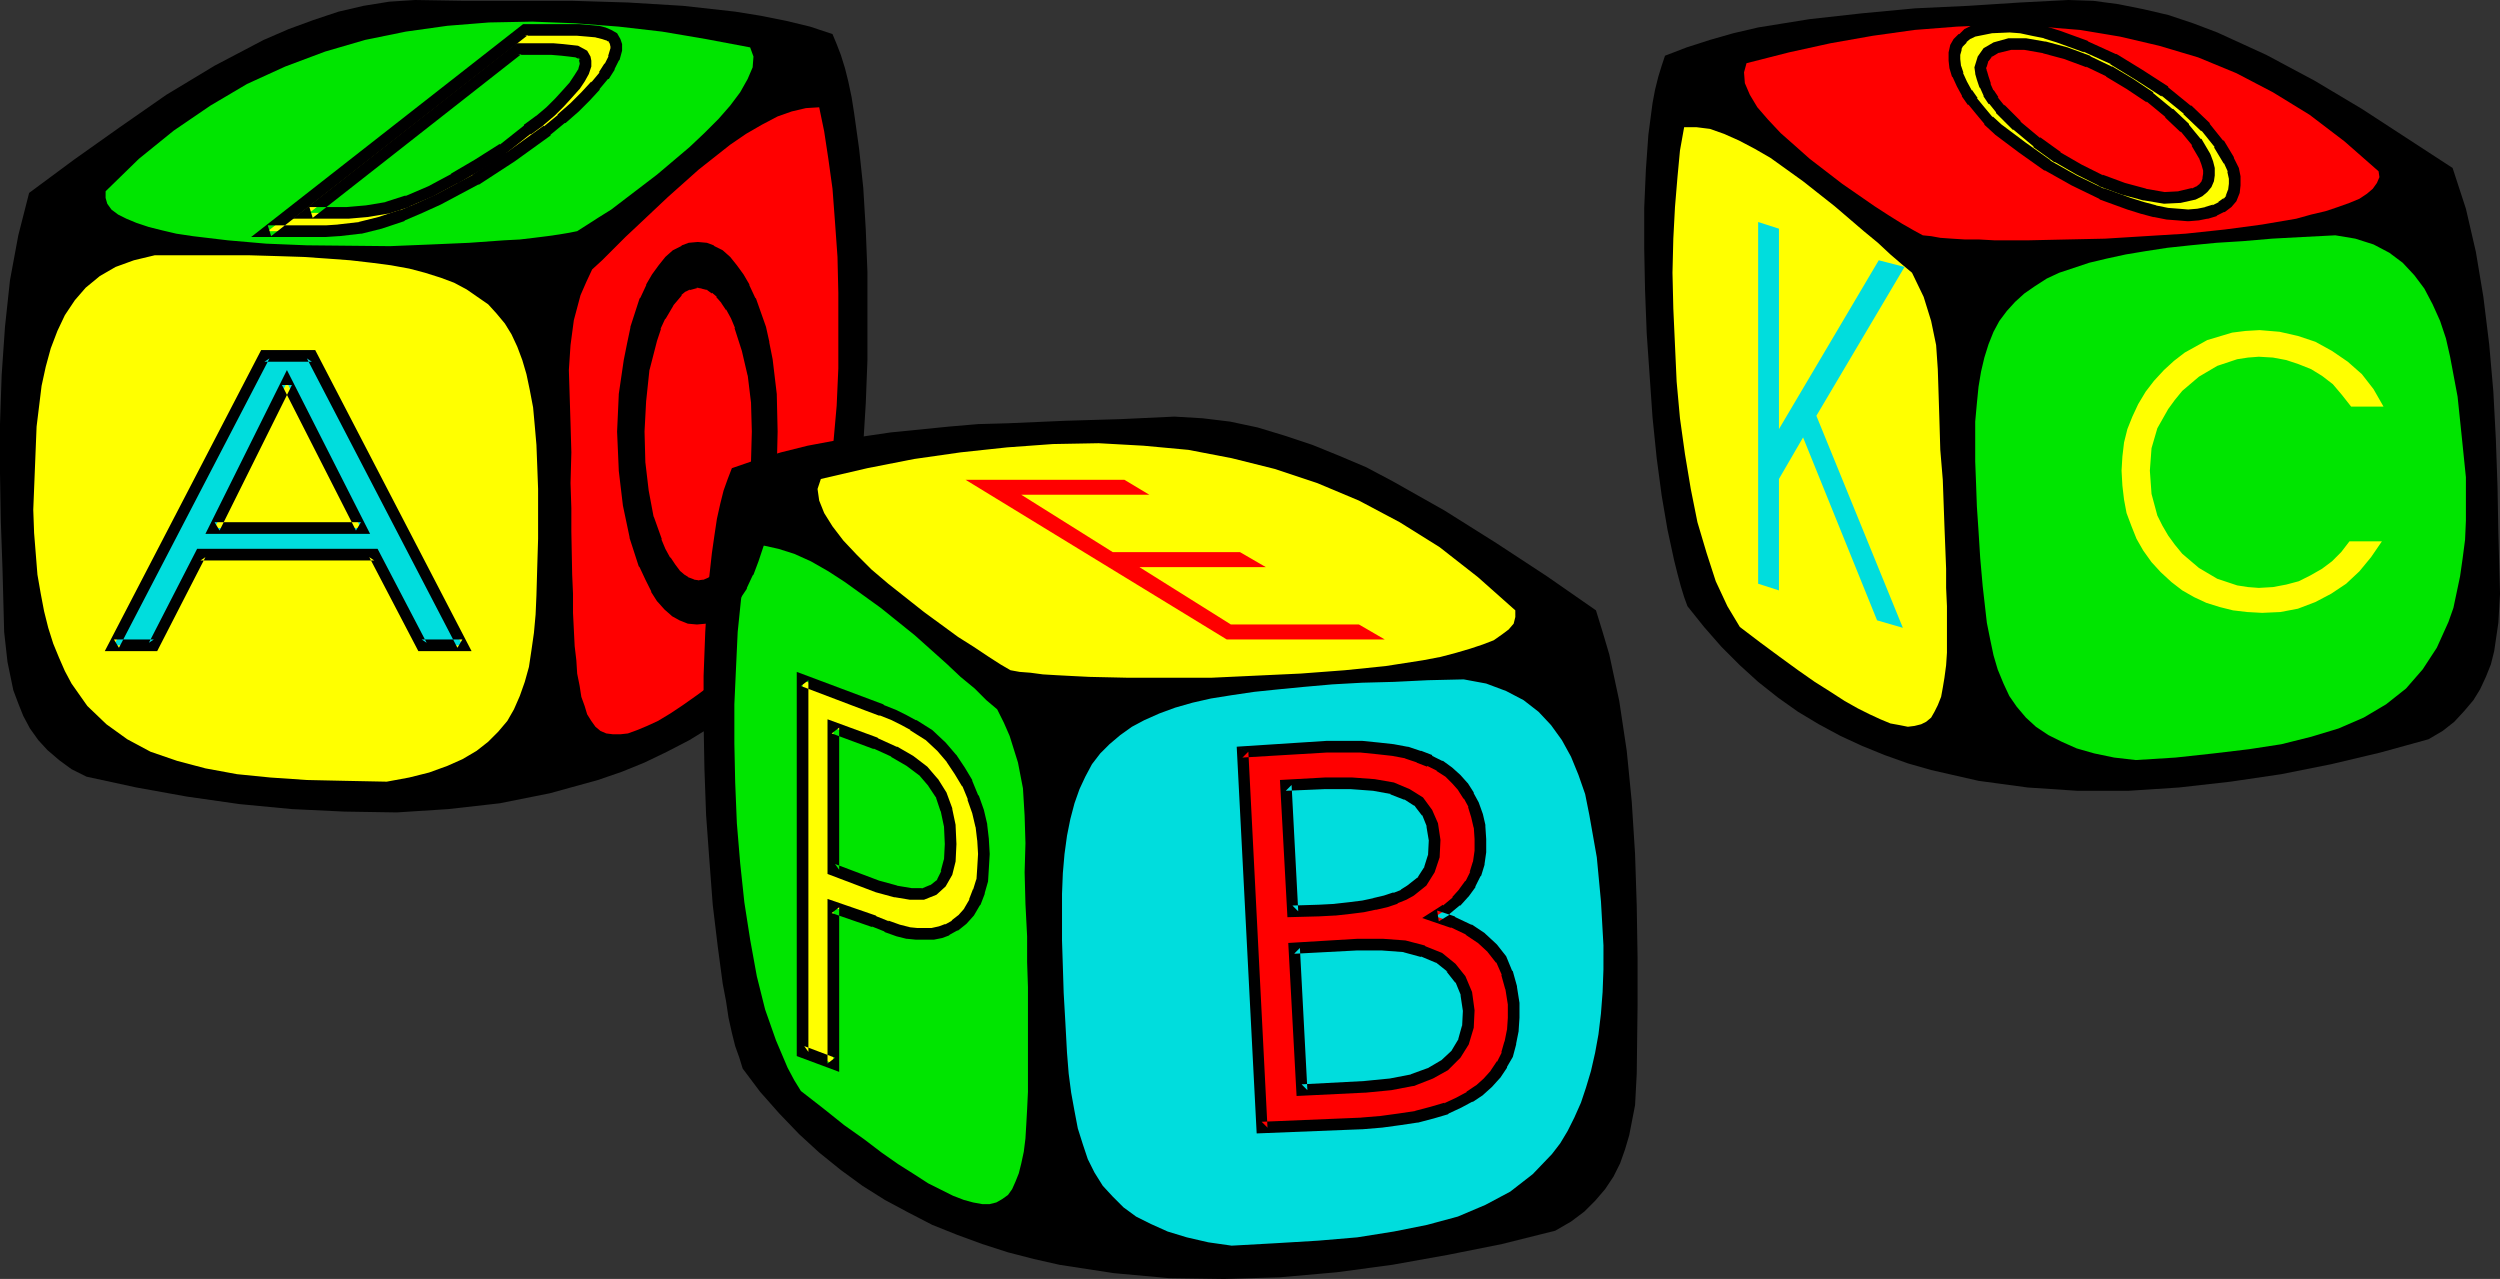
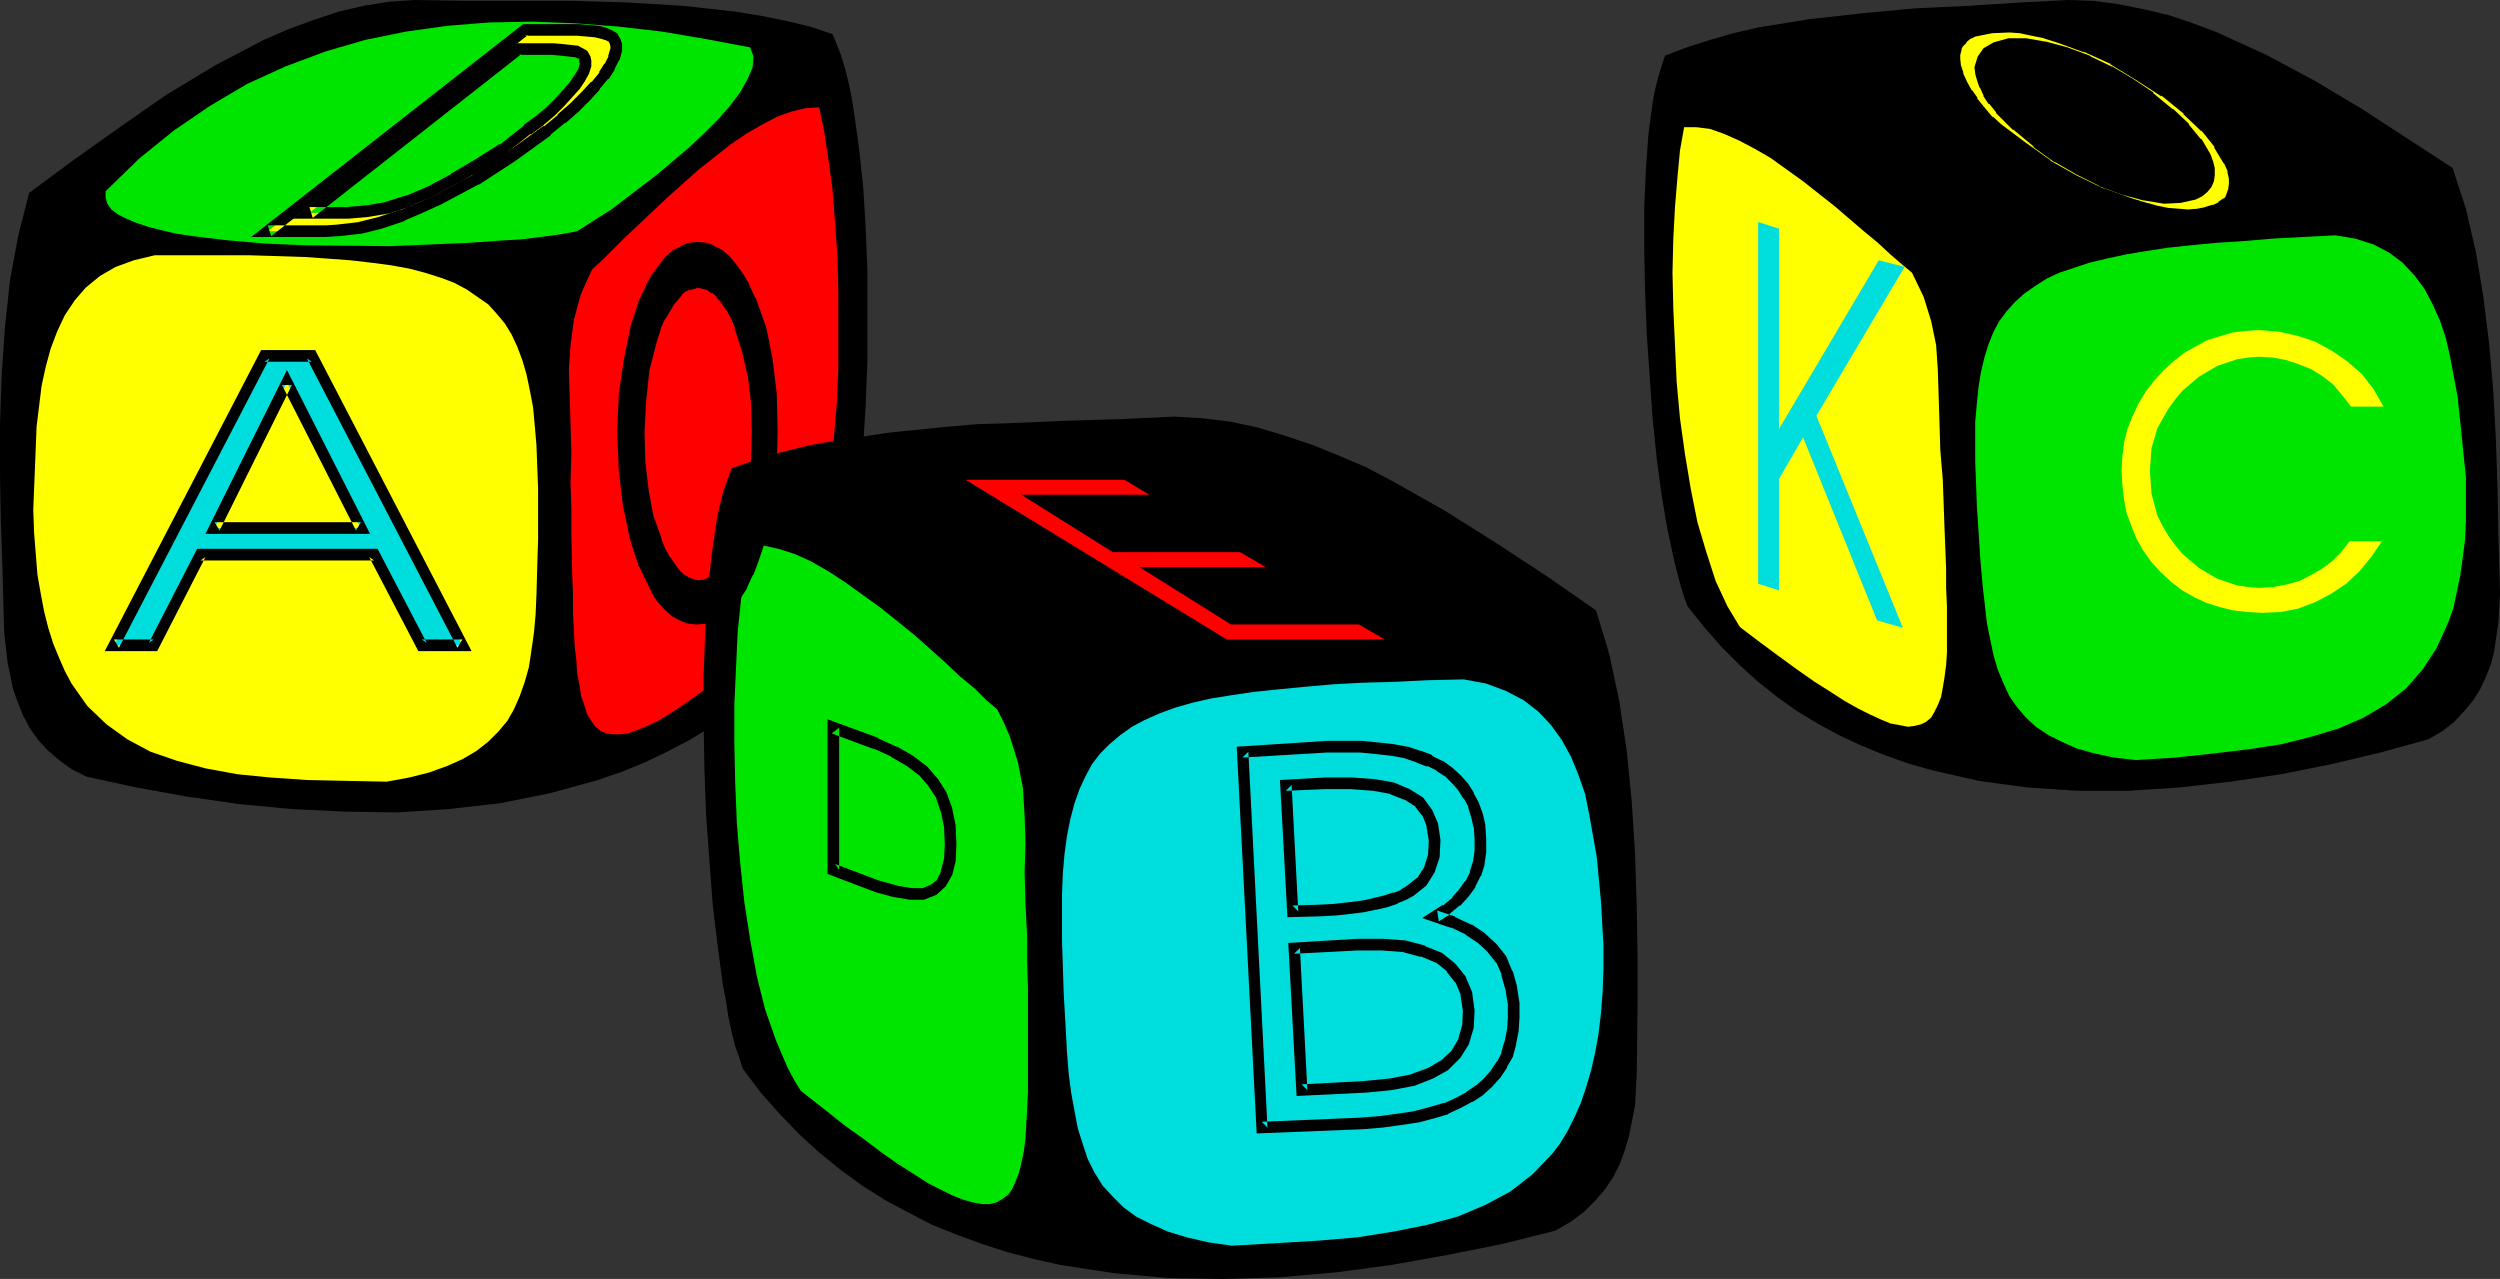
<svg xmlns="http://www.w3.org/2000/svg" xmlns:ns1="http://sodipodi.sourceforge.net/DTD/sodipodi-0.dtd" xmlns:ns2="http://www.inkscape.org/namespaces/inkscape" version="1.0" width="128.526mm" height="65.75mm" id="svg34" ns1:docname="Blocks 13.wmf">
  <rect width="100%" height="100%" fill="#333333" stroke="none" />
  <ns1:namedview id="namedview34" pagecolor="#ffffff" bordercolor="#000000" borderopacity="0.25" ns2:showpageshadow="2" ns2:pageopacity="0.0" ns2:pagecheckerboard="0" ns2:deskcolor="#d1d1d1" ns2:document-units="mm" />
  <defs id="defs1">
    <pattern id="WMFhbasepattern" patternUnits="userSpaceOnUse" width="6" height="6" x="0" y="0" />
  </defs>
  <path style="fill:#000000;fill-opacity:1;fill-rule:evenodd;stroke:none" d="m 485.446,103.409 -0.162,-8.887 -0.323,-9.21 -0.485,-9.21 -0.808,-9.21 -1.131,-9.21 -1.454,-8.725 -1.939,-8.402 -2.586,-7.917 -17.614,-11.472 -9.211,-5.494 -9.373,-5.009 -9.534,-4.363 -4.686,-1.777 -4.848,-1.616 -4.848,-1.131 -4.848,-0.969 -4.848,-0.646 L 401.899,0 392.526,0.485 382.507,1.131 372.164,1.616 361.822,2.585 l -10.181,1.131 -10.019,1.616 -4.848,1.131 -4.525,1.293 -4.525,1.454 -4.202,1.616 -0.646,1.939 -0.646,2.1 -0.646,2.585 -0.485,2.585 -0.808,6.14 -0.485,6.786 -0.323,7.432 v 7.917 l 0.162,8.079 0.323,8.402 1.131,16.319 0.808,7.917 0.97,7.271 1.131,6.625 1.293,5.978 0.646,2.585 0.646,2.424 0.646,2.1 0.646,1.777 3.232,4.039 3.394,3.878 3.555,3.555 3.555,3.232 3.878,3.07 3.878,2.747 4.04,2.424 4.202,2.262 4.202,1.939 4.363,1.777 4.525,1.616 4.525,1.293 9.211,2.1 9.534,1.293 9.696,0.646 h 9.858 l 9.858,-0.646 10.019,-1.131 9.858,-1.454 9.696,-1.939 9.534,-2.262 9.373,-2.585 2.747,-1.616 2.262,-1.777 1.939,-2.1 1.778,-2.1 1.293,-2.1 1.131,-2.424 0.97,-2.424 0.646,-2.585 0.808,-5.494 0.323,-5.655 z" id="path1" />
  <path style="fill:#00e500;fill-opacity:1;fill-rule:evenodd;stroke:none" d="m 479.143,92.745 -0.808,-7.917 -0.808,-7.756 -1.454,-7.756 -0.808,-3.555 -1.131,-3.393 -1.454,-3.232 -1.616,-3.07 -1.939,-2.585 -2.262,-2.424 -2.586,-1.939 -3.07,-1.616 -3.555,-1.131 -3.878,-0.646 -6.302,0.323 -5.979,0.323 -5.656,0.485 -5.171,0.323 -5.01,0.485 -4.525,0.485 -4.202,0.646 -3.878,0.646 -3.717,0.808 -3.394,0.808 -5.818,1.939 -2.424,1.131 -2.262,1.454 -2.101,1.454 -1.778,1.616 -1.616,1.777 -1.454,1.939 -1.131,2.1 -0.97,2.424 -0.808,2.585 -0.646,2.747 -0.485,2.908 -0.323,3.232 -0.323,3.555 v 7.756 l 0.162,4.201 0.162,4.524 0.323,4.847 0.323,5.17 0.485,5.494 0.808,7.109 0.646,3.232 0.646,3.07 0.808,2.747 1.131,2.747 1.131,2.424 1.454,2.1 1.778,2.1 1.939,1.777 2.424,1.616 2.586,1.293 2.909,1.293 3.394,0.969 3.878,0.808 4.202,0.485 7.757,-0.485 7.434,-0.808 6.787,-0.808 6.302,-0.969 5.818,-1.454 5.333,-1.616 4.848,-2.1 4.363,-2.585 3.878,-3.07 3.232,-3.716 2.747,-4.201 2.262,-5.009 0.97,-2.747 1.293,-6.14 0.485,-3.393 0.485,-3.716 0.162,-3.716 z" id="path2" />
-   <path style="fill:#ff0000;fill-opacity:1;fill-rule:evenodd;stroke:none" d="m 462.175,33.285 -6.626,-5.817 -6.787,-5.17 -7.11,-4.363 -7.11,-3.716 -7.434,-3.07 -7.595,-2.262 -7.595,-1.777 -7.757,-1.293 -7.918,-0.646 -8.08,-0.323 -7.918,0.323 -8.242,0.646 -8.08,1.131 -8.242,1.454 -8.08,1.777 -8.242,2.1 -0.485,1.777 0.162,2.1 0.97,2.262 1.454,2.424 2.101,2.424 2.424,2.585 2.747,2.424 2.909,2.585 6.302,4.847 6.302,4.363 2.747,1.777 2.586,1.616 2.262,1.293 1.778,0.969 1.616,0.162 1.778,0.323 2.262,0.162 2.586,0.162 h 2.747 l 2.909,0.162 h 6.626 l 7.272,-0.162 7.595,-0.162 15.675,-0.969 7.595,-0.808 7.272,-0.969 6.626,-1.131 2.909,-0.808 2.747,-0.646 2.424,-0.808 2.262,-0.808 1.939,-0.808 1.454,-0.969 1.131,-0.969 0.808,-1.131 0.485,-1.131 z" id="path3" />
  <path style="fill:#ffff00;fill-opacity:1;fill-rule:evenodd;stroke:none" d="m 377.497,93.229 -0.485,-5.817 -0.162,-5.494 -0.162,-5.17 -0.162,-5.009 -0.323,-4.686 -0.97,-4.686 -1.454,-4.686 -2.262,-4.686 -1.939,-1.616 -2.262,-1.939 -2.424,-2.262 -2.747,-2.262 -5.656,-4.847 -6.141,-4.847 -6.302,-4.524 -3.07,-1.777 -3.07,-1.616 -2.909,-1.293 -2.747,-0.969 -2.586,-0.323 h -2.424 l -0.808,4.524 -0.485,5.17 -0.485,5.817 -0.323,6.14 -0.162,6.625 0.162,6.948 0.646,14.219 0.646,7.109 0.97,6.948 1.131,6.786 1.293,6.463 1.778,5.978 1.778,5.494 2.262,4.847 2.424,4.039 4.04,3.07 3.717,2.747 3.555,2.585 3.232,2.262 3.07,1.939 2.747,1.777 2.586,1.454 2.262,1.131 2.101,0.969 1.939,0.808 1.778,0.323 1.616,0.323 1.293,-0.162 1.293,-0.323 0.97,-0.485 0.97,-0.808 0.646,-1.131 0.646,-1.293 0.646,-1.616 0.323,-1.777 0.323,-1.939 0.323,-2.424 0.162,-2.424 v -9.048 l -0.162,-3.555 v -3.716 l -0.323,-8.24 z" id="path4" />
  <path style="fill:#000000;fill-opacity:1;fill-rule:evenodd;stroke:none" d="M 0.485,110.518 0.162,101.308 0,91.937 v -9.533 l 0.323,-9.533 0.646,-9.371 0.97,-9.048 1.616,-8.725 2.101,-8.24 8.726,-6.463 8.888,-6.301 9.05,-6.301 9.373,-5.655 9.534,-5.009 4.848,-2.1 4.848,-1.777 4.848,-1.616 4.848,-1.131 5.01,-0.808 L 80.638,0 90.334,0.162 h 21.008 l 10.666,0.323 10.666,0.646 10.181,1.131 5.01,0.808 4.848,0.969 4.686,1.131 4.363,1.454 0.808,1.939 0.808,2.1 0.808,2.585 0.646,2.585 0.646,3.07 0.485,3.07 0.97,6.948 0.808,7.594 0.485,8.079 0.323,8.24 v 17.127 l -0.323,8.402 -0.485,7.917 -0.485,7.594 -0.808,6.948 -0.97,6.14 -0.485,2.747 -0.646,2.585 -0.485,2.1 -0.646,1.939 -3.07,4.363 -3.232,4.039 -3.555,3.878 -3.555,3.555 -3.717,3.232 -3.878,3.07 -4.04,2.747 -4.202,2.585 -4.363,2.262 -4.363,2.1 -4.363,1.777 -4.686,1.616 -9.373,2.585 -9.696,1.939 -10.019,1.131 -10.019,0.646 -10.181,-0.162 -10.181,-0.485 -10.181,-0.969 -10.181,-1.454 -9.858,-1.777 -9.696,-2.1 -2.909,-1.454 -2.424,-1.777 -2.262,-1.939 -1.778,-1.939 L 5.818,141.541 4.525,139.117 3.555,136.693 2.586,134.108 1.454,128.614 0.808,122.798 Z" id="path5" />
  <path style="fill:#ffff00;fill-opacity:1;fill-rule:evenodd;stroke:none" d="m 6.464,99.046 0.646,-16.158 0.97,-7.917 0.808,-3.716 0.97,-3.555 1.293,-3.393 1.454,-3.07 1.939,-2.908 2.101,-2.424 2.747,-2.262 3.07,-1.777 3.555,-1.293 4.04,-0.969 h 18.422 l 5.494,0.162 5.01,0.162 4.686,0.323 4.363,0.323 4.202,0.485 3.717,0.485 3.555,0.646 3.07,0.808 3.07,0.969 2.586,0.969 2.424,1.293 4.202,2.908 1.616,1.777 1.616,1.939 1.293,2.1 1.131,2.424 0.97,2.585 0.808,2.747 0.646,3.07 0.646,3.393 0.323,3.555 0.323,3.716 0.162,4.201 0.162,4.363 v 9.695 l -0.162,5.332 -0.162,5.655 -0.162,3.716 -0.323,3.555 -0.485,3.393 -0.485,3.232 -0.808,2.908 -0.97,2.747 -1.131,2.585 -1.293,2.262 -1.778,2.1 -1.939,1.939 -2.262,1.777 -2.747,1.616 -2.909,1.293 -3.555,1.293 -3.878,0.969 -4.363,0.808 -8.08,-0.162 -7.434,-0.162 -7.11,-0.485 -6.464,-0.646 -6.141,-1.131 -5.494,-1.454 -5.171,-1.777 -4.525,-2.424 -4.04,-2.908 -3.717,-3.555 -3.07,-4.363 -1.293,-2.424 -1.131,-2.585 -1.131,-2.747 -0.97,-3.07 -0.808,-3.232 -0.646,-3.393 -0.646,-3.716 -0.646,-8.079 z" id="path6" />
  <path style="fill:#00e500;fill-opacity:1;fill-rule:evenodd;stroke:none" d="m 20.523,37.162 6.464,-6.301 6.787,-5.494 7.11,-4.847 7.11,-4.201 7.434,-3.393 7.757,-2.908 7.757,-2.262 7.918,-1.616 8.08,-1.131 8.08,-0.646 8.403,-0.162 8.403,0.323 8.403,0.646 8.403,0.969 8.565,1.454 8.565,1.616 0.646,1.777 -0.162,2.1 -0.97,2.262 -1.454,2.585 -1.939,2.585 -2.262,2.585 -2.747,2.747 -2.909,2.747 -6.302,5.332 -6.141,4.686 -2.747,2.1 -2.586,1.616 -2.262,1.454 -1.778,1.131 -1.616,0.323 -1.939,0.323 -2.262,0.323 -2.586,0.323 -2.747,0.323 -3.07,0.162 -6.787,0.485 -7.434,0.323 -7.918,0.323 -16.16,-0.162 -7.918,-0.323 -7.434,-0.646 -6.787,-0.808 -3.232,-0.485 -2.747,-0.646 -2.586,-0.646 -2.424,-0.808 -1.939,-0.808 -1.616,-0.808 -1.293,-0.969 -0.808,-1.131 -0.323,-1.131 z" id="path7" />
  <path style="fill:#ff0000;fill-opacity:1;fill-rule:evenodd;stroke:none" d="m 110.857,93.876 0.162,-5.978 -0.162,-5.655 -0.323,-10.341 0.323,-4.847 0.646,-4.847 1.293,-4.847 1.131,-2.585 1.131,-2.424 1.939,-1.777 2.101,-2.1 2.424,-2.424 2.586,-2.424 5.656,-5.332 5.979,-5.332 6.141,-4.847 3.07,-2.1 3.07,-1.777 3.07,-1.616 2.747,-0.969 2.747,-0.646 2.586,-0.162 0.97,4.686 0.808,5.332 0.808,5.817 0.485,6.463 0.485,6.786 0.162,6.948 v 14.703 l -0.323,7.271 -0.646,7.271 -0.808,6.948 -1.131,6.625 -1.293,6.301 -1.616,5.655 -1.939,5.17 -2.262,4.363 -4.04,3.393 -3.717,3.07 -3.394,2.747 -3.232,2.424 -3.07,2.262 -2.747,1.939 -2.424,1.616 -2.424,1.454 -2.101,0.969 -1.939,0.808 -1.778,0.646 -1.454,0.162 h -1.454 l -1.293,-0.162 -1.131,-0.485 -0.97,-0.808 -0.808,-1.131 -0.808,-1.293 -0.485,-1.616 -0.646,-1.777 -0.323,-2.1 -0.485,-2.424 -0.162,-2.585 -0.323,-2.747 -0.323,-6.463 v -3.716 l -0.162,-3.716 -0.162,-8.402 v -4.524 z" id="path8" />
  <path style="fill:#000000;fill-opacity:1;fill-rule:evenodd;stroke:none" d="m 318.19,195.507 v -9.533 l -0.162,-10.018 -0.323,-10.018 -0.646,-10.179 -0.97,-9.856 -1.454,-9.695 -1.939,-9.048 -1.293,-4.363 -1.293,-4.201 -9.534,-6.625 -9.858,-6.463 -10.019,-6.301 -10.019,-5.655 -5.171,-2.747 -5.333,-2.262 -5.171,-2.1 -5.333,-1.777 -5.333,-1.616 -5.333,-1.131 -5.333,-0.646 -5.494,-0.323 -10.342,0.485 -10.827,0.323 -11.15,0.485 -5.818,0.162 -5.656,0.485 -11.312,1.131 -10.989,1.616 -5.171,0.969 -5.171,1.293 -4.848,1.454 -4.686,1.616 -0.808,2.1 -0.808,2.262 -0.646,2.585 -0.646,2.908 -0.485,3.232 -0.485,3.393 -0.808,7.271 -0.485,8.079 -0.323,8.564 v 8.887 l 0.162,9.048 0.323,9.048 0.646,8.887 0.646,8.564 0.97,8.079 0.97,7.271 0.646,3.393 0.485,3.232 0.646,2.908 0.646,2.585 0.808,2.262 0.646,2.1 3.394,4.524 3.717,4.201 3.878,4.039 3.878,3.555 4.202,3.393 4.202,3.07 4.363,2.747 4.525,2.424 4.686,2.424 4.848,1.939 4.848,1.777 5.01,1.616 5.01,1.293 5.01,1.131 10.504,1.616 10.666,0.969 10.827,0.162 10.827,-0.323 10.989,-0.969 10.827,-1.454 10.827,-1.939 10.504,-2.1 10.342,-2.585 3.07,-1.777 2.586,-1.939 2.101,-2.1 1.939,-2.262 1.616,-2.424 1.293,-2.585 0.97,-2.747 0.808,-2.747 1.131,-5.817 0.323,-6.14 z" id="path9" />
  <path style="fill:#00dddd;fill-opacity:1;fill-rule:evenodd;stroke:none" d="m 311.564,183.712 -0.485,-8.564 -0.808,-8.564 -1.454,-8.24 -0.808,-4.039 -1.293,-3.716 -1.454,-3.555 -1.778,-3.232 -2.101,-2.908 -2.424,-2.585 -2.909,-2.262 -3.394,-1.777 -3.878,-1.454 -4.363,-0.808 -6.949,0.162 -6.626,0.323 -6.141,0.162 -5.818,0.323 -5.494,0.485 -5.01,0.485 -4.686,0.485 -4.363,0.646 -4.04,0.646 -3.555,0.808 -3.394,0.969 -3.07,1.131 -2.909,1.293 -2.424,1.293 -2.262,1.616 -2.101,1.777 -1.778,1.777 -1.616,2.1 -1.293,2.424 -1.131,2.424 -0.97,2.747 -0.808,3.07 -0.646,3.232 -0.485,3.555 -0.323,3.716 -0.162,4.039 v 9.048 l 0.162,5.009 0.162,5.17 0.323,5.655 0.323,5.978 0.323,4.039 0.485,3.716 0.646,3.555 0.646,3.393 0.97,3.07 0.97,2.908 1.293,2.585 1.616,2.585 1.939,2.1 2.101,2.1 2.424,1.777 2.909,1.454 3.232,1.454 3.717,1.131 4.202,0.969 4.525,0.646 8.726,-0.485 8.08,-0.485 7.595,-0.646 7.11,-1.131 6.464,-1.293 5.979,-1.616 5.333,-2.262 4.848,-2.585 4.363,-3.393 3.717,-3.878 1.616,-2.1 1.454,-2.424 1.293,-2.585 1.293,-2.908 0.97,-2.908 0.97,-3.232 0.808,-3.555 0.646,-3.555 0.485,-4.039 0.323,-4.201 0.162,-4.363 z" id="path10" />
-   <path style="fill:#ffff00;fill-opacity:1;fill-rule:evenodd;stroke:none" d="m 294.435,118.597 -7.272,-6.463 -7.434,-5.817 -7.757,-4.847 -7.918,-4.201 -8.08,-3.393 -8.242,-2.747 -8.403,-2.1 -8.403,-1.616 -8.726,-0.808 -8.726,-0.485 -8.888,0.162 -8.888,0.646 -9.05,0.969 -9.05,1.293 -9.05,1.777 -9.05,2.1 -0.646,1.939 0.323,2.262 0.97,2.424 1.616,2.585 2.101,2.747 2.586,2.747 2.909,2.908 3.232,2.747 6.949,5.494 6.626,4.847 3.07,1.939 2.909,1.939 2.262,1.454 1.939,1.131 1.778,0.323 2.101,0.162 2.424,0.323 2.747,0.162 3.07,0.162 3.232,0.162 7.272,0.162 h 16.483 l 17.291,-0.808 8.565,-0.646 7.918,-0.808 7.272,-1.131 3.394,-0.646 3.07,-0.808 2.747,-0.808 2.424,-0.808 2.101,-0.808 1.616,-1.131 1.293,-0.969 0.97,-1.131 0.323,-1.293 z" id="path11" />
  <path style="fill:#00e500;fill-opacity:1;fill-rule:evenodd;stroke:none" d="m 199.576,181.935 -0.323,-6.301 -0.162,-6.14 0.162,-5.655 -0.162,-5.332 -0.323,-5.332 -0.97,-5.009 -1.616,-5.17 -1.131,-2.585 -1.293,-2.585 -2.101,-1.777 -2.262,-2.262 -2.747,-2.262 -2.747,-2.585 -6.141,-5.494 -6.626,-5.332 -6.949,-5.009 -3.232,-2.1 -3.394,-1.939 -3.232,-1.454 -3.07,-0.969 -2.909,-0.646 h -2.747 l -0.808,4.847 -0.808,5.655 -0.646,6.301 -0.323,6.948 -0.323,7.109 v 7.594 l 0.162,7.594 0.323,7.917 0.646,7.756 0.808,7.594 1.131,7.271 1.293,7.109 1.616,6.463 2.101,5.978 2.262,5.332 1.293,2.424 1.293,2.1 4.363,3.393 4.04,3.232 3.878,2.747 3.394,2.585 3.232,2.262 3.07,1.939 2.747,1.777 2.586,1.293 2.262,1.131 2.101,0.808 1.778,0.485 1.778,0.323 h 1.454 l 1.293,-0.323 1.131,-0.646 1.131,-0.808 0.808,-1.131 0.646,-1.454 0.646,-1.616 0.485,-1.939 0.485,-2.262 0.323,-2.585 0.162,-2.747 0.162,-2.908 0.162,-3.393 v -20.359 l -0.162,-4.847 z" id="path12" />
  <path style="fill:#00dddd;fill-opacity:1;fill-rule:evenodd;stroke:none" d="M 70.134,102.601 55.752,74.325 41.693,102.601 Z M 29.896,125.383 H 22.139 L 51.389,69.155 h 9.211 L 89.849,125.383 H 81.931 L 72.72,107.771 H 38.946 Z" id="path13" />
  <path style="fill:#000000;fill-opacity:1;fill-rule:evenodd;stroke:none" d="M 71.912,103.732 55.752,71.901 39.915,103.732 h 31.997 l -1.778,-2.262 H 41.693 l 0.97,1.616 14.059,-28.276 h -1.939 l 14.382,28.276 0.97,-1.616 z" id="path14" />
  <path style="fill:#000000;fill-opacity:1;fill-rule:evenodd;stroke:none" d="m 28.926,124.898 0.97,-0.646 h -7.757 l 0.97,1.616 29.25,-56.228 -0.97,0.646 h 9.211 l -0.97,-0.646 29.25,56.228 0.97,-1.616 h -7.918 l 0.97,0.646 -9.534,-18.258 h -35.067 l -9.373,18.258 1.616,1.616 9.373,-18.258 -0.97,0.646 h 33.774 l -0.97,-0.646 9.534,18.258 H 91.627 L 61.246,68.023 H 50.742 L 20.362,126.514 h 10.181 z" id="path15" />
-   <path style="fill:#ff0000;fill-opacity:1;fill-rule:evenodd;stroke:none" d="m 241.43,146.065 16.322,-0.969 h 6.787 l 3.232,0.323 2.909,0.323 2.586,0.485 2.424,0.808 2.101,0.808 1.939,0.969 1.778,1.131 1.454,1.454 1.293,1.454 1.131,1.777 0.97,1.777 0.646,2.1 0.485,2.1 0.162,2.424 v 2.424 l -0.323,2.262 -0.646,2.1 -0.97,1.939 -1.293,1.777 -1.454,1.616 -1.939,1.616 -2.101,1.293 3.394,1.131 3.07,1.454 2.424,1.616 2.101,1.939 1.778,2.262 1.131,2.585 0.808,2.908 0.485,3.07 v 2.747 l -0.162,2.424 -0.485,2.424 -0.646,2.262 -0.97,1.939 -1.293,1.939 -1.454,1.616 -1.616,1.454 -1.939,1.293 -2.101,1.131 -2.424,1.131 -2.747,0.808 -3.07,0.808 -3.232,0.485 -3.555,0.485 -3.878,0.323 -19.392,0.808 z m 10.019,38.132 1.454,27.629 12.282,-0.646 5.01,-0.485 4.202,-0.808 3.555,-1.293 2.747,-1.616 2.262,-2.1 1.454,-2.424 0.808,-2.908 0.162,-3.232 -0.485,-3.232 -1.131,-2.747 -1.778,-2.262 -2.424,-1.939 -3.07,-1.293 -3.555,-0.969 -4.363,-0.323 h -4.848 z m -1.616,-31.669 1.293,24.56 5.171,-0.162 3.07,-0.162 2.909,-0.323 2.586,-0.323 2.262,-0.485 2.101,-0.485 1.939,-0.646 1.616,-0.646 1.293,-0.808 2.262,-1.777 1.454,-2.262 0.808,-2.585 0.162,-3.232 -0.485,-2.908 -0.97,-2.424 -1.616,-2.1 -2.262,-1.454 -2.909,-1.131 -3.555,-0.646 -4.363,-0.323 h -5.171 z" id="path16" />
  <path style="fill:#000000;fill-opacity:1;fill-rule:evenodd;stroke:none" d="m 242.561,146.065 -1.131,1.131 16.322,-0.969 h 6.787 -0.162 l 3.232,0.323 2.909,0.323 2.586,0.485 h -0.162 l 2.424,0.808 h -0.162 l 2.101,0.808 v -0.162 l 1.939,0.969 h -0.162 l 1.778,1.131 -0.162,-0.162 1.454,1.454 1.293,1.454 -0.162,-0.162 1.131,1.777 v -0.162 l 0.97,1.777 -0.162,-0.162 0.646,2.1 0.485,2.1 v -0.323 l 0.162,2.424 v 2.424 -0.162 l -0.323,2.262 v -0.162 l -0.646,2.1 0.162,-0.162 -0.97,1.939 v -0.162 l -1.293,1.777 0.162,-0.162 -1.454,1.616 h 0.162 l -1.939,1.616 v -0.162 l -4.04,2.585 5.656,1.939 -0.162,-0.162 3.07,1.454 h -0.162 l 2.424,1.616 -0.162,-0.162 2.101,1.939 -0.162,-0.162 1.778,2.262 v -0.162 l 1.131,2.585 -0.162,-0.162 0.808,2.908 v -0.162 l 0.485,3.07 v -0.162 2.747 l -0.162,2.424 v -0.162 l -0.485,2.424 v -0.162 l -0.646,2.262 0.162,-0.162 -0.97,1.939 v -0.162 l -1.293,1.939 0.162,-0.162 -1.454,1.616 -1.616,1.454 0.162,-0.162 -1.939,1.293 h 0.162 l -2.101,1.131 -2.424,1.131 0.162,-0.162 -2.747,0.808 -3.07,0.808 h 0.162 l -3.232,0.485 -3.555,0.485 -3.878,0.323 h 0.162 l -19.392,0.808 1.131,1.131 -3.717,-73.032 -2.262,-0.969 3.878,75.133 20.362,-0.808 h 0.162 l 3.878,-0.323 3.555,-0.485 3.232,-0.485 h 0.162 l 3.07,-0.808 2.747,-0.808 0.162,-0.162 2.424,-1.131 2.101,-1.131 h 0.162 l 1.939,-1.293 0.162,-0.162 1.616,-1.454 1.454,-1.616 0.162,-0.162 1.293,-1.939 v -0.162 l 1.131,-1.939 0.646,-2.424 v -0.162 l 0.485,-2.424 v -0.162 l 0.162,-2.424 v -2.747 -0.162 l -0.485,-3.07 v -0.162 l -0.808,-2.908 -0.162,-0.162 -1.131,-2.747 -1.778,-2.262 -0.162,-0.162 -2.101,-1.939 -0.162,-0.162 -2.424,-1.616 h -0.162 l -3.07,-1.454 -0.162,-0.162 -3.394,-1.131 0.323,2.1 2.101,-1.293 v -0.162 l 1.939,-1.616 h 0.162 l 1.454,-1.616 0.162,-0.162 1.293,-1.777 v -0.162 l 0.97,-1.939 0.162,-0.162 0.646,-2.1 v -0.162 l 0.323,-2.262 v -0.162 -2.424 l -0.162,-2.424 v -0.323 l -0.485,-2.1 -0.808,-2.262 -0.97,-1.777 v -0.162 l -1.131,-1.777 -0.162,-0.162 -1.293,-1.454 -1.616,-1.454 -1.778,-1.293 h -0.162 l -1.939,-0.969 v -0.162 l -2.101,-0.808 h -0.162 l -2.424,-0.808 h -0.162 l -2.586,-0.485 -2.909,-0.323 -3.232,-0.323 h -0.162 -6.787 l -17.453,1.131 z" id="path17" />
  <path style="fill:#000000;fill-opacity:1;fill-rule:evenodd;stroke:none" d="m 250.318,183.227 1.616,29.73 13.251,-0.646 h 0.162 l 5.01,-0.485 4.202,-0.808 h 0.162 l 3.717,-1.454 2.909,-1.616 2.424,-2.424 1.616,-2.585 0.97,-3.232 0.162,-3.393 -0.485,-3.555 -1.293,-3.07 -1.939,-2.424 -2.586,-2.1 -3.232,-1.293 -0.162,-0.162 -3.717,-0.969 -4.363,-0.323 h -5.01 l -13.413,0.808 1.131,2.1 12.282,-0.646 h 4.848 -0.162 l 4.363,0.323 h -0.162 l 3.555,0.969 -0.162,-0.162 3.07,1.293 -0.162,-0.162 2.424,1.939 -0.323,-0.162 1.778,2.262 v -0.162 l 1.131,2.747 -0.162,-0.323 0.485,3.232 v -0.162 l -0.162,3.232 v -0.323 l -0.808,2.908 0.162,-0.323 -1.454,2.424 0.162,-0.162 -2.262,2.1 0.162,-0.162 -2.747,1.616 0.323,-0.162 -3.555,1.293 h 0.162 l -4.202,0.808 -5.01,0.485 h 0.162 l -12.282,0.646 1.131,1.131 -1.454,-27.629 -1.131,1.131 z" id="path18" />
  <path style="fill:#000000;fill-opacity:1;fill-rule:evenodd;stroke:none" d="m 248.702,151.558 1.454,26.66 6.141,-0.162 3.07,-0.162 h 0.162 l 2.909,-0.323 2.586,-0.323 2.262,-0.485 h 0.162 l 2.101,-0.485 1.939,-0.646 0.162,-0.162 1.616,-0.646 1.454,-0.808 2.424,-1.939 1.616,-2.585 0.97,-2.908 0.162,-3.393 -0.485,-3.232 -1.131,-2.585 -1.778,-2.424 -2.586,-1.616 -3.07,-1.293 -3.717,-0.646 -4.363,-0.323 h -5.333 l -8.726,0.485 1.131,2.1 7.595,-0.323 h 5.171 -0.162 l 4.363,0.323 3.555,0.646 h -0.323 l 2.909,1.131 -0.162,-0.162 2.262,1.454 -0.323,-0.323 1.616,2.1 v -0.162 l 0.97,2.424 -0.162,-0.323 0.485,2.908 v -0.162 l -0.162,3.232 v -0.323 l -0.808,2.585 0.162,-0.323 -1.454,2.262 0.323,-0.323 -2.262,1.777 -1.293,0.808 h 0.162 l -1.616,0.646 0.162,-0.162 -1.939,0.646 -2.101,0.485 h 0.162 l -2.262,0.485 -2.586,0.323 -2.909,0.323 h 0.162 l -3.07,0.162 -5.171,0.162 1.131,1.131 -1.293,-24.56 -1.131,1.131 z" id="path19" />
  <path style="fill:#ffff00;fill-opacity:1;fill-rule:evenodd;stroke:none" d="m 456.843,79.011 -1.778,-2.262 -1.778,-2.1 -2.101,-1.616 -2.101,-1.293 -2.424,-0.969 -2.424,-0.808 -2.586,-0.485 -2.747,-0.162 -2.101,0.162 -2.101,0.323 -3.878,1.293 -3.555,2.1 -3.232,2.747 -1.454,1.777 -1.293,1.777 -2.101,3.716 -1.131,3.878 -0.323,4.363 0.323,4.524 1.131,4.201 0.97,1.939 1.131,1.939 1.293,1.777 1.454,1.777 3.232,2.747 3.555,2.1 3.878,1.293 2.101,0.323 2.101,0.162 2.747,-0.162 2.586,-0.485 2.424,-0.646 2.262,-1.131 2.262,-1.293 1.939,-1.454 1.778,-1.777 1.616,-2.1 h 6.302 l -2.101,3.07 -2.262,2.747 -2.586,2.424 -2.909,1.939 -3.07,1.616 -3.394,1.293 -3.394,0.646 -3.555,0.162 -2.909,-0.162 -2.747,-0.323 -2.586,-0.646 -2.586,-0.808 -2.424,-1.131 -2.262,-1.293 -2.101,-1.616 -2.101,-1.939 -1.778,-1.939 -1.616,-2.262 -1.293,-2.262 -0.97,-2.424 -0.97,-2.585 -0.485,-2.585 -0.323,-2.747 -0.162,-2.908 0.162,-2.747 0.323,-2.747 0.646,-2.585 0.97,-2.424 1.131,-2.424 1.454,-2.424 1.616,-2.1 1.939,-2.1 1.939,-1.777 2.101,-1.616 4.363,-2.424 4.848,-1.454 2.586,-0.323 2.747,-0.162 3.878,0.323 3.555,0.808 3.394,1.131 3.232,1.777 3.07,2.1 2.747,2.424 2.262,2.908 1.939,3.393 z" id="path20" />
  <path style="fill:#ff0000;fill-opacity:1;fill-rule:evenodd;stroke:none" d="m 216.221,107.286 h 24.725 l 5.01,2.908 h -24.563 l 17.776,11.149 h 24.886 l 5.01,2.908 H 238.36 L 187.617,93.229 h 30.866 l 4.848,2.908 h -24.886 z" id="path21" />
-   <path style="fill:#ffff00;fill-opacity:1;fill-rule:evenodd;stroke:none" d="m 155.944,132.169 12.766,4.847 2.586,0.969 2.424,0.969 1.939,0.969 1.778,0.969 3.07,1.939 2.424,2.262 1.939,2.262 1.616,2.424 1.454,2.424 1.131,2.747 0.97,2.747 0.646,2.747 0.323,2.747 0.162,2.747 -0.162,2.747 -0.162,2.424 -0.646,2.1 -0.808,2.1 -1.131,1.939 -1.293,1.454 -1.454,1.131 -1.454,0.808 -1.293,0.485 -1.454,0.323 h -3.232 l -1.616,-0.162 -1.939,-0.485 -2.262,-0.808 -2.424,-0.969 -7.918,-2.747 v 30.376 l -5.979,-2.262 z m 5.979,9.21 v 27.629 l 8.565,3.232 3.555,0.969 2.909,0.485 h 2.424 l 1.939,-0.808 1.616,-1.293 0.97,-1.939 0.646,-2.424 0.162,-3.232 -0.162,-3.555 -0.646,-3.07 -0.97,-2.908 -1.616,-2.424 -1.939,-2.262 -2.586,-1.939 -3.07,-1.777 -3.555,-1.616 z" id="path22" />
-   <path style="fill:#000000;fill-opacity:1;fill-rule:evenodd;stroke:none" d="m 157.075,132.169 -1.454,1.131 12.766,4.847 2.586,0.969 -0.162,-0.162 2.424,0.969 1.939,0.969 1.778,0.969 h -0.162 l 3.07,1.939 -0.162,-0.162 2.424,2.262 1.939,2.262 -0.162,-0.162 1.616,2.424 1.454,2.424 v -0.162 l 1.131,2.747 -0.162,-0.162 0.97,2.747 0.646,2.747 v -0.162 l 0.323,2.747 v -0.162 l 0.162,2.747 -0.162,2.747 -0.162,2.424 v -0.323 l -0.646,2.1 v -0.162 l -0.808,2.1 0.162,-0.162 -1.131,1.939 0.162,-0.162 -1.293,1.454 0.162,-0.162 -1.454,1.131 h 0.162 l -1.454,0.808 0.162,-0.162 -1.293,0.485 -1.454,0.323 h 0.323 -3.232 0.162 l -1.616,-0.162 h 0.162 l -1.939,-0.485 -2.262,-0.808 0.162,0.162 -2.424,-0.969 -0.162,-0.162 -9.373,-3.232 v 31.992 l 1.454,-1.131 -5.979,-2.262 0.808,1.131 v -72.224 l -2.262,-1.616 v 74.648 l 8.242,3.07 v -31.992 l -1.454,1.131 7.918,2.747 -0.162,-0.162 2.424,0.969 0.162,0.162 2.262,0.808 1.939,0.485 h 0.162 l 1.616,0.162 h 0.162 3.394 l 1.616,-0.323 1.293,-0.485 0.162,-0.162 1.454,-0.808 h 0.162 l 1.616,-1.293 1.454,-1.616 1.131,-1.939 0.162,-0.162 0.808,-2.1 v -0.162 l 0.646,-2.262 0.162,-2.585 0.162,-2.747 -0.162,-2.747 v -0.162 l -0.323,-2.747 v -0.162 l -0.646,-2.747 -0.97,-2.747 -0.162,-0.162 -1.131,-2.747 v -0.162 l -1.454,-2.424 -1.616,-2.424 -0.162,-0.162 -1.939,-2.262 -2.586,-2.424 -3.07,-1.939 h -0.162 l -1.778,-0.969 -1.939,-0.969 -2.424,-0.969 -0.162,-0.162 -2.586,-0.969 -14.221,-5.332 z" id="path23" />
  <path style="fill:#000000;fill-opacity:1;fill-rule:evenodd;stroke:none" d="m 160.792,139.763 v 30.053 l 9.373,3.555 3.555,0.969 h 0.162 l 2.909,0.485 h 2.747 l 2.424,-0.969 1.778,-1.616 1.293,-2.262 0.646,-2.585 0.162,-3.393 -0.162,-3.555 v -0.162 l -0.646,-3.07 v -0.162 l -1.131,-3.07 -1.616,-2.585 -0.162,-0.162 -1.939,-2.262 -2.747,-2.1 -3.07,-1.777 h -0.162 l -3.555,-1.616 -0.162,-0.162 -9.696,-3.555 0.808,2.747 8.242,3.07 -0.162,-0.162 3.555,1.616 h -0.162 l 3.07,1.777 2.586,1.939 -0.162,-0.162 1.939,2.262 -0.162,-0.162 1.616,2.424 -0.162,-0.323 0.97,2.908 v -0.162 l 0.646,3.07 v -0.162 l 0.162,3.555 -0.162,3.232 v -0.323 l -0.646,2.424 0.162,-0.162 -0.97,1.939 0.323,-0.323 -1.616,1.293 0.162,-0.162 -1.939,0.808 0.485,-0.162 h -2.424 0.162 l -2.909,-0.485 h 0.162 l -3.555,-0.969 -8.565,-3.232 0.808,1.131 v -27.629 l -1.454,1.131 z" id="path24" />
  <path style="fill:#00dddd;fill-opacity:1;fill-rule:evenodd;stroke:none" d="m 345.662,93.068 v 21.651 l -4.04,-1.293 V 43.141 l 4.04,1.293 v 38.94 l 19.392,-32.8 5.01,1.293 -17.13,28.922 16.806,41.202 -5.01,-1.454 -14.382,-35.547 z" id="path25" />
  <path style="fill:#ffff00;fill-opacity:1;fill-rule:evenodd;stroke:none" d="m 101.969,5.817 h 10.342 l 1.939,0.162 1.778,0.162 1.293,0.323 0.97,0.323 0.808,0.485 0.485,0.808 0.162,0.646 v 0.969 l -0.485,1.616 -0.808,1.616 -1.131,1.777 -1.616,1.939 -1.939,2.1 -2.101,2.1 -2.586,2.262 -2.747,2.262 -6.949,5.009 -6.949,4.524 -7.272,3.878 -3.555,1.616 -3.394,1.454 -4.363,1.454 -3.878,0.969 -4.202,0.485 -2.424,0.162 h -2.586 -8.726 z M 100.677,9.533 60.115,41.363 h 7.434 l 3.717,-0.323 3.878,-0.646 4.04,-1.293 4.525,-1.939 4.525,-2.424 4.686,-2.747 4.848,-3.07 4.686,-3.716 2.424,-1.777 2.101,-1.777 1.778,-1.777 1.616,-1.777 1.293,-1.454 0.97,-1.454 0.808,-1.293 0.323,-1.131 v -0.808 l -0.162,-0.646 -0.323,-0.646 -0.646,-0.323 -0.646,-0.323 -1.293,-0.162 -1.454,-0.162 -1.939,-0.162 z" id="path26" />
  <path style="fill:#000000;fill-opacity:1;fill-rule:evenodd;stroke:none" d="m 102.616,6.786 -0.646,0.162 h 10.342 -0.162 l 1.939,0.162 1.778,0.162 h -0.162 l 1.293,0.323 0.97,0.323 -0.323,-0.162 0.808,0.485 -0.323,-0.323 0.485,0.808 -0.162,-0.323 0.162,0.646 v -0.323 0.969 -0.323 l -0.485,1.616 0.162,-0.162 -0.808,1.616 v -0.162 l -1.131,1.777 h 0.162 l -1.616,1.939 v -0.162 l -1.939,2.1 -2.101,2.1 -2.586,2.262 h 0.162 l -2.747,2.262 v -0.162 l -6.949,5.009 -6.949,4.524 h 0.162 l -7.272,3.878 -3.555,1.616 -3.394,1.454 0.162,-0.162 -4.363,1.454 -3.878,0.969 h 0.162 l -4.202,0.485 h 0.162 l -2.424,0.162 H 52.035 l 0.646,2.1 49.934,-39.101 -0.97,-2.1 -52.843,41.363 h 14.544 l 2.424,-0.162 h 0.162 l 4.202,-0.485 h 0.162 l 3.878,-0.969 4.363,-1.454 0.162,-0.162 3.394,-1.454 3.555,-1.616 7.272,-3.878 h 0.162 l 6.949,-4.524 6.949,-5.009 v -0.162 l 2.747,-2.262 h 0.162 l 2.586,-2.262 2.101,-2.1 1.939,-2.1 v -0.162 l 1.616,-1.939 h 0.162 l 1.131,-1.777 v -0.162 l 0.808,-1.616 0.162,-0.162 0.485,-1.777 V 8.564 l -0.323,-0.969 -0.646,-1.131 -1.131,-0.646 -1.131,-0.485 -1.293,-0.323 h -0.162 l -1.778,-0.162 -1.939,-0.162 h -0.162 -10.666 z" id="path27" />
  <path style="fill:#000000;fill-opacity:1;fill-rule:evenodd;stroke:none" d="M 100.353,8.402 56.883,42.494 h 10.827 l 3.717,-0.323 3.878,-0.646 h 0.162 l 4.04,-1.293 0.162,-0.162 4.525,-1.939 4.525,-2.424 h 0.162 l 4.686,-2.747 4.848,-3.07 v -0.162 l 4.686,-3.716 v 0.162 l 2.424,-1.777 0.162,-0.162 2.101,-1.777 1.778,-1.777 1.616,-1.777 1.293,-1.454 0.162,-0.162 0.97,-1.454 0.808,-1.454 0.485,-1.454 v -1.131 l -0.162,-0.808 -0.646,-1.131 -1.778,-0.969 -2.909,-0.323 -1.939,-0.162 h -0.162 -6.949 l 0.323,2.262 h 6.626 -0.162 l 1.939,0.162 1.454,0.162 1.293,0.162 -0.323,-0.162 1.293,0.646 -0.485,-0.485 0.323,0.646 -0.162,-0.162 0.162,0.646 v -0.323 0.808 -0.323 l -0.323,1.131 0.162,-0.323 -0.808,1.293 -0.97,1.454 0.162,-0.162 -1.293,1.454 -1.616,1.777 -1.778,1.777 -2.101,1.777 0.162,-0.162 -2.424,1.777 v 0.162 l -4.686,3.716 v -0.162 l -4.848,3.07 -4.686,2.747 h 0.162 l -4.525,2.424 -4.525,1.939 0.162,-0.162 -4.04,1.293 h 0.162 l -3.878,0.646 -3.717,0.323 h 0.162 -7.434 l 0.646,2.1 40.562,-31.83 -0.646,0.162 z" id="path28" />
  <path style="fill:#000000;fill-opacity:1;fill-rule:evenodd;stroke:none" d="m 121.038,83.858 0.323,-7.109 0.97,-6.625 0.646,-3.232 0.646,-3.07 1.778,-5.494 1.131,-2.424 1.131,-1.939 1.293,-1.777 1.131,-1.454 1.293,-1.131 1.454,-0.808 1.293,-0.485 1.454,-0.162 1.454,0.162 1.293,0.485 1.454,0.808 1.293,1.131 1.131,1.454 1.293,1.777 1.131,1.939 1.131,2.424 1.939,5.494 0.646,2.908 0.646,3.232 0.808,6.786 0.162,7.109 -0.162,7.109 -0.646,6.463 -1.131,5.978 -1.778,5.332 -0.97,2.585 -1.131,2.424 -1.293,1.939 -1.293,1.616 -1.616,1.293 -1.454,0.969 -1.454,0.485 -1.616,0.162 -1.454,-0.162 -1.454,-0.485 -1.293,-0.808 -1.293,-1.131 -1.293,-1.454 -1.131,-1.777 -1.131,-2.262 -1.131,-2.424 -1.778,-5.494 -1.293,-6.14 -0.808,-6.786 z m 3.07,0 0.162,6.14 0.646,5.494 0.97,5.17 1.616,4.524 0.808,1.939 0.97,1.777 0.97,1.454 0.97,1.293 1.131,0.969 0.97,0.646 1.293,0.485 1.131,0.162 1.131,-0.162 1.131,-0.485 1.131,-0.646 1.131,-0.969 0.97,-1.293 0.97,-1.454 0.808,-1.777 0.808,-1.939 1.454,-4.686 1.131,-5.17 0.646,-5.494 0.162,-5.978 -0.162,-5.817 -0.646,-5.332 -1.131,-4.847 -1.454,-4.524 -0.808,-1.939 -0.97,-1.777 -0.97,-1.454 -1.131,-1.293 -0.97,-0.808 -1.131,-0.808 -1.293,-0.323 -1.131,-0.162 -1.778,0.485 -0.97,0.485 -0.97,0.808 -1.778,2.1 -1.616,2.747 -0.97,2.1 -0.808,2.424 -1.454,5.655 -0.646,6.14 z" id="path29" />
  <path style="fill:#000000;fill-opacity:1;fill-rule:evenodd;stroke:none" d="m 122.169,83.858 0.323,-7.109 v 0.162 l 0.97,-6.625 0.646,-3.232 0.646,-3.07 v 0.162 l 1.778,-5.494 -0.162,0.162 1.131,-2.424 v 0.162 l 1.131,-1.939 1.293,-1.777 1.131,-1.454 -0.162,0.162 1.293,-1.131 -0.323,0.162 1.454,-0.808 -0.162,0.162 1.293,-0.485 h -0.162 l 1.454,-0.162 h -0.323 l 1.454,0.162 h -0.162 l 1.293,0.485 -0.162,-0.162 1.454,0.808 -0.323,-0.162 1.293,1.131 -0.162,-0.162 1.131,1.454 1.293,1.777 1.131,1.939 v -0.162 l 1.131,2.424 -0.162,-0.162 1.939,5.494 0.646,2.908 v -0.162 l 0.646,3.232 0.808,6.786 v -0.162 l 0.162,7.109 -0.162,7.109 v -0.162 l -0.646,6.463 -1.131,5.978 v -0.162 l -1.778,5.332 -0.97,2.585 0.162,-0.162 -1.131,2.424 v -0.162 l -1.293,1.939 h 0.162 l -1.293,1.616 0.162,-0.162 -1.616,1.293 v -0.162 l -1.454,0.969 0.323,-0.162 -1.454,0.485 h 0.162 l -1.616,0.162 h 0.323 l -1.454,-0.162 h 0.162 l -1.454,-0.485 0.323,0.162 -1.293,-0.808 0.162,0.162 -1.293,-1.131 -1.293,-1.454 0.162,0.162 -1.131,-1.777 v 0.162 l -1.131,-2.262 -1.131,-2.424 0.162,0.162 -1.778,-5.494 v 0.162 l -1.293,-6.14 -0.808,-6.786 v 0.162 l -0.323,-7.432 h -2.262 l 0.323,7.432 v 0.162 l 0.808,6.786 1.293,6.14 v 0.162 l 1.778,5.494 0.162,0.162 1.131,2.424 1.131,2.262 v 0.162 l 1.131,1.777 0.162,0.162 1.293,1.454 1.293,1.131 0.162,0.162 1.454,0.808 1.616,0.646 1.778,0.162 1.778,-0.162 1.778,-0.646 1.616,-0.969 v -0.162 l 1.778,-1.293 1.293,-1.777 h 0.162 l 1.293,-1.939 v -0.162 l 1.131,-2.424 0.162,-0.162 0.97,-2.585 1.778,-5.332 v -0.162 l 1.131,-5.978 0.646,-6.463 V 90.967 l 0.162,-7.109 -0.162,-7.109 v -0.162 l -0.808,-6.786 -0.646,-3.232 v -0.162 l -0.646,-2.908 -1.939,-5.494 -0.162,-0.162 -1.131,-2.424 v -0.162 l -1.131,-1.939 -1.293,-1.777 -1.293,-1.616 -1.454,-1.293 -1.616,-0.808 -0.162,-0.162 -1.293,-0.485 -1.778,-0.162 -1.778,0.162 -1.293,0.485 -0.162,0.162 -1.616,0.808 -1.454,1.293 -1.293,1.616 -1.293,1.777 -1.131,1.939 v 0.162 l -1.131,2.424 -0.162,0.162 -1.778,5.494 v 0.162 l -0.646,3.07 -0.646,3.232 -0.97,6.625 v 0.162 l -0.323,7.109 z" id="path30" />
  <path style="fill:#000000;fill-opacity:1;fill-rule:evenodd;stroke:none" d="m 122.977,83.858 0.162,6.14 v 0.162 l 0.646,5.494 0.97,5.17 v 0.162 l 1.616,4.524 0.162,0.162 0.808,1.939 0.97,1.777 v 0.162 l 0.97,1.454 1.131,1.454 1.131,0.969 0.162,0.162 1.131,0.646 1.454,0.646 1.454,0.162 1.454,-0.162 2.586,-1.293 1.293,-1.131 1.131,-1.454 0.97,-1.454 v -0.162 l 0.808,-1.777 0.808,-1.939 0.162,-0.162 1.454,-4.686 v -0.162 l 1.131,-5.17 0.646,-5.494 v -0.162 l 0.162,-5.978 -0.162,-5.817 v -0.162 l -0.646,-5.332 v -0.162 l -1.131,-4.847 -1.454,-4.524 -0.162,-0.162 -0.808,-1.939 -0.97,-1.777 v -0.162 l -0.97,-1.454 -0.162,-0.162 -1.131,-1.293 h -0.162 l -0.97,-0.808 v -0.162 l -1.293,-0.808 -1.454,-0.485 h -0.162 l -1.293,-0.162 -2.101,0.485 -1.293,0.646 -1.131,0.969 -1.778,2.1 -0.162,0.162 -1.616,2.747 v 0.162 l -0.97,2.1 -0.162,0.162 -0.808,2.424 -1.454,5.655 v 0.162 l -0.646,6.14 v 0.162 l -0.323,6.14 h 2.262 l 0.323,-6.14 v 0.162 l 0.646,-6.14 v 0.162 l 1.454,-5.655 0.808,-2.424 -0.162,0.162 0.97,-2.1 v 0.162 l 1.616,-2.747 -0.162,0.162 1.778,-2.1 h -0.162 l 0.97,-0.808 -0.162,0.162 0.97,-0.485 -0.162,0.162 1.778,-0.485 h -0.485 l 1.131,0.162 h -0.162 l 1.293,0.323 -0.323,-0.162 1.131,0.808 v -0.162 l 0.97,0.808 h -0.162 l 1.131,1.293 -0.162,-0.162 0.97,1.454 v -0.162 l 0.97,1.777 0.808,1.939 -0.162,-0.162 1.454,4.524 1.131,4.847 v -0.162 l 0.646,5.332 v -0.162 l 0.162,5.817 -0.162,5.978 v -0.162 l -0.646,5.494 -1.131,5.17 v -0.162 l -1.454,4.686 0.162,-0.162 -0.808,1.939 -0.808,1.777 v -0.162 l -0.97,1.454 -0.97,1.293 0.162,-0.162 -1.131,0.969 0.323,-0.162 -1.131,0.646 -1.131,0.485 0.323,-0.162 -1.131,0.162 h 0.323 l -1.131,-0.162 h 0.162 l -1.293,-0.485 0.323,0.162 -0.97,-0.646 0.162,0.162 -1.131,-0.969 0.162,0.162 -0.97,-1.293 -0.97,-1.454 v 0.162 l -0.97,-1.777 -0.808,-1.939 0.162,0.162 -1.616,-4.524 v 0.162 l -0.97,-5.17 -0.646,-5.494 v 0.162 l -0.162,-6.14 z" id="path31" />
  <path style="fill:#ffff00;fill-opacity:1;fill-rule:evenodd;stroke:none" d="m 392.849,28.599 -4.525,-3.393 -1.939,-1.777 -1.616,-1.939 -1.454,-1.777 -1.131,-1.616 -0.97,-1.777 -0.808,-1.777 -0.485,-1.454 -0.162,-1.454 v -1.293 l 0.323,-1.131 0.485,-0.969 0.808,-0.808 0.97,-0.808 1.293,-0.646 3.232,-0.646 3.717,-0.162 2.101,0.162 2.262,0.485 2.424,0.485 2.586,0.808 5.333,1.939 5.333,2.424 5.01,3.07 5.01,3.232 4.363,3.555 3.555,3.393 2.586,3.232 1.939,3.232 0.808,1.777 0.323,1.454 v 1.454 l -0.162,1.293 -0.485,1.293 -0.808,0.969 -1.131,0.808 -1.293,0.646 -1.616,0.485 -1.616,0.323 -1.939,0.162 -1.939,-0.162 -2.101,-0.162 -2.424,-0.485 -2.424,-0.646 -2.586,-0.808 -5.333,-1.939 -5.333,-2.585 -5.171,-2.908 z m 2.909,-0.969 4.04,2.908 4.202,2.424 4.202,2.1 4.363,1.616 4.202,1.131 3.717,0.646 3.07,-0.162 2.747,-0.646 0.97,-0.485 0.808,-0.646 0.646,-0.808 0.323,-0.808 0.162,-0.969 v -1.131 l -0.323,-1.131 -0.485,-1.293 -1.616,-2.747 -2.262,-2.747 -3.07,-2.908 -3.717,-3.07 -3.878,-2.585 -4.04,-2.424 -4.04,-1.939 -4.363,-1.616 -4.202,-1.131 -3.717,-0.646 h -3.07 l -2.586,0.646 -1.616,0.969 -0.97,1.293 -0.485,1.616 0.162,0.969 0.323,1.131 0.485,1.454 0.646,1.454 0.97,1.454 1.293,1.616 3.232,3.232 z" id="path32" />
  <path style="fill:#000000;fill-opacity:1;fill-rule:evenodd;stroke:none" d="m 393.496,27.629 -4.525,-3.393 0.162,0.162 -1.939,-1.777 v 0.162 l -1.616,-1.939 -1.454,-1.777 h 0.162 l -1.131,-1.616 v 0.162 l -0.97,-1.777 -0.808,-1.777 0.162,0.162 -0.485,-1.454 v 0.162 l -0.162,-1.454 v 0.162 -1.293 0.323 l 0.323,-1.131 -0.162,0.162 0.485,-0.969 -0.162,0.323 0.808,-0.808 h -0.162 l 0.97,-0.808 -0.162,0.162 1.293,-0.646 -0.323,0.162 3.232,-0.646 h -0.162 l 3.717,-0.162 h -0.162 l 2.101,0.162 2.262,0.485 2.424,0.485 h -0.162 l 2.586,0.808 5.333,1.939 -0.162,-0.162 5.333,2.424 h -0.162 l 5.01,3.07 5.01,3.232 V 18.581 l 4.363,3.555 h -0.162 l 3.555,3.393 v -0.162 l 2.586,3.232 h -0.162 l 1.939,3.232 v -0.162 l 0.808,1.777 -0.162,-0.162 0.323,1.454 v -0.323 1.454 -0.162 l -0.162,1.293 v -0.162 l -0.485,1.293 0.323,-0.323 -0.808,0.969 0.162,-0.323 -1.131,0.808 h 0.162 l -1.293,0.646 0.162,-0.162 -1.616,0.485 h 0.162 l -1.616,0.323 -1.939,0.162 h 0.323 l -1.939,-0.162 -2.101,-0.162 -2.424,-0.485 h 0.162 l -2.424,-0.646 -2.586,-0.808 -5.333,-1.939 0.162,0.162 -5.333,-2.585 -5.171,-2.908 h 0.162 l -5.01,-3.555 -1.293,1.939 5.01,3.555 h 0.162 l 5.171,2.908 5.333,2.585 0.162,0.162 5.333,1.939 2.586,0.808 2.424,0.646 h 0.162 l 2.424,0.485 2.101,0.162 1.939,0.162 h 0.323 l 1.939,-0.162 1.616,-0.323 h 0.162 l 1.616,-0.485 0.162,-0.162 1.293,-0.646 h 0.162 l 1.293,-0.969 0.97,-1.131 0.646,-1.616 0.162,-1.454 v -0.162 -1.616 l -0.323,-1.616 -0.97,-1.939 v -0.162 l -1.939,-3.232 h -0.162 l -2.586,-3.232 v -0.162 l -3.555,-3.393 h -0.162 l -4.363,-3.555 v -0.162 l -5.01,-3.232 -5.01,-3.07 h -0.162 l -5.333,-2.424 -0.162,-0.162 -5.333,-1.939 -2.586,-0.808 h -0.162 l -2.424,-0.485 -2.262,-0.485 -2.101,-0.162 h -0.162 l -3.717,0.162 h -0.162 l -3.394,0.646 -1.616,0.808 -0.97,0.969 h -0.162 l -0.97,0.969 -0.646,1.131 -0.323,1.454 v 1.454 0.162 l 0.162,1.454 0.485,1.616 0.162,0.162 0.808,1.777 0.97,1.777 v 0.162 l 1.131,1.616 h 0.162 l 1.454,1.777 1.616,1.939 V 24.236 l 1.939,1.777 0.162,0.162 4.525,3.393 z" id="path33" />
  <path style="fill:#000000;fill-opacity:1;fill-rule:evenodd;stroke:none" d="m 395.112,28.437 v 0.162 l 4.04,2.908 h 0.162 l 4.202,2.424 4.202,2.1 0.162,0.162 4.363,1.616 4.202,1.131 h 0.162 l 3.878,0.646 3.232,-0.162 2.909,-0.646 1.293,-0.646 0.97,-0.808 0.808,-0.969 0.485,-1.131 0.162,-1.131 v -1.454 l -0.323,-1.293 -0.485,-1.293 -0.162,-0.323 -1.616,-2.747 h -0.162 l -2.262,-2.747 v -0.162 l -3.07,-2.908 h -0.162 l -3.717,-3.07 v -0.162 l -3.878,-2.585 -4.04,-2.424 h -0.162 l -4.04,-1.939 -0.162,-0.162 -4.363,-1.616 -4.202,-1.131 h -0.162 l -3.717,-0.646 h -3.394 l -2.909,0.808 -1.939,1.131 -1.131,1.616 -0.646,2.1 0.162,1.131 v 0.162 l 0.323,1.131 0.485,1.454 0.162,0.162 0.646,1.454 v 0.162 l 0.97,1.454 h 0.162 l 1.293,1.616 v 0.162 l 3.232,3.232 h 0.162 l 3.878,3.232 1.293,-1.616 -3.878,-3.232 h 0.162 l -3.232,-3.232 v 0.162 l -1.293,-1.616 h 0.162 l -0.97,-1.454 v 0.162 l -0.646,-1.454 0.162,0.162 -0.485,-1.454 -0.323,-1.131 v 0.162 l -0.162,-0.969 v 0.485 l 0.485,-1.616 -0.162,0.323 0.97,-1.293 -0.323,0.323 1.616,-0.969 -0.323,0.162 2.586,-0.646 h -0.323 3.07 -0.162 l 3.717,0.646 h -0.162 l 4.202,1.131 4.363,1.616 -0.162,-0.162 4.04,1.939 h -0.162 l 4.04,2.424 3.878,2.585 v -0.162 l 3.717,3.07 h -0.162 l 3.07,2.908 v -0.162 l 2.262,2.747 h -0.162 l 1.616,2.747 -0.162,-0.323 0.485,1.293 0.323,1.131 v -0.323 1.131 -0.162 l -0.162,0.969 0.162,-0.323 -0.323,0.808 0.162,-0.162 -0.646,0.808 0.162,-0.162 -0.808,0.646 0.162,-0.162 -0.97,0.485 0.162,-0.162 -2.747,0.646 h 0.323 l -3.07,0.162 h 0.162 l -3.717,-0.646 h 0.162 l -4.202,-1.131 -4.363,-1.616 0.162,0.162 -4.202,-2.1 -4.202,-2.424 h 0.162 l -4.04,-2.908 v 0.162 z" id="path34" />
</svg>